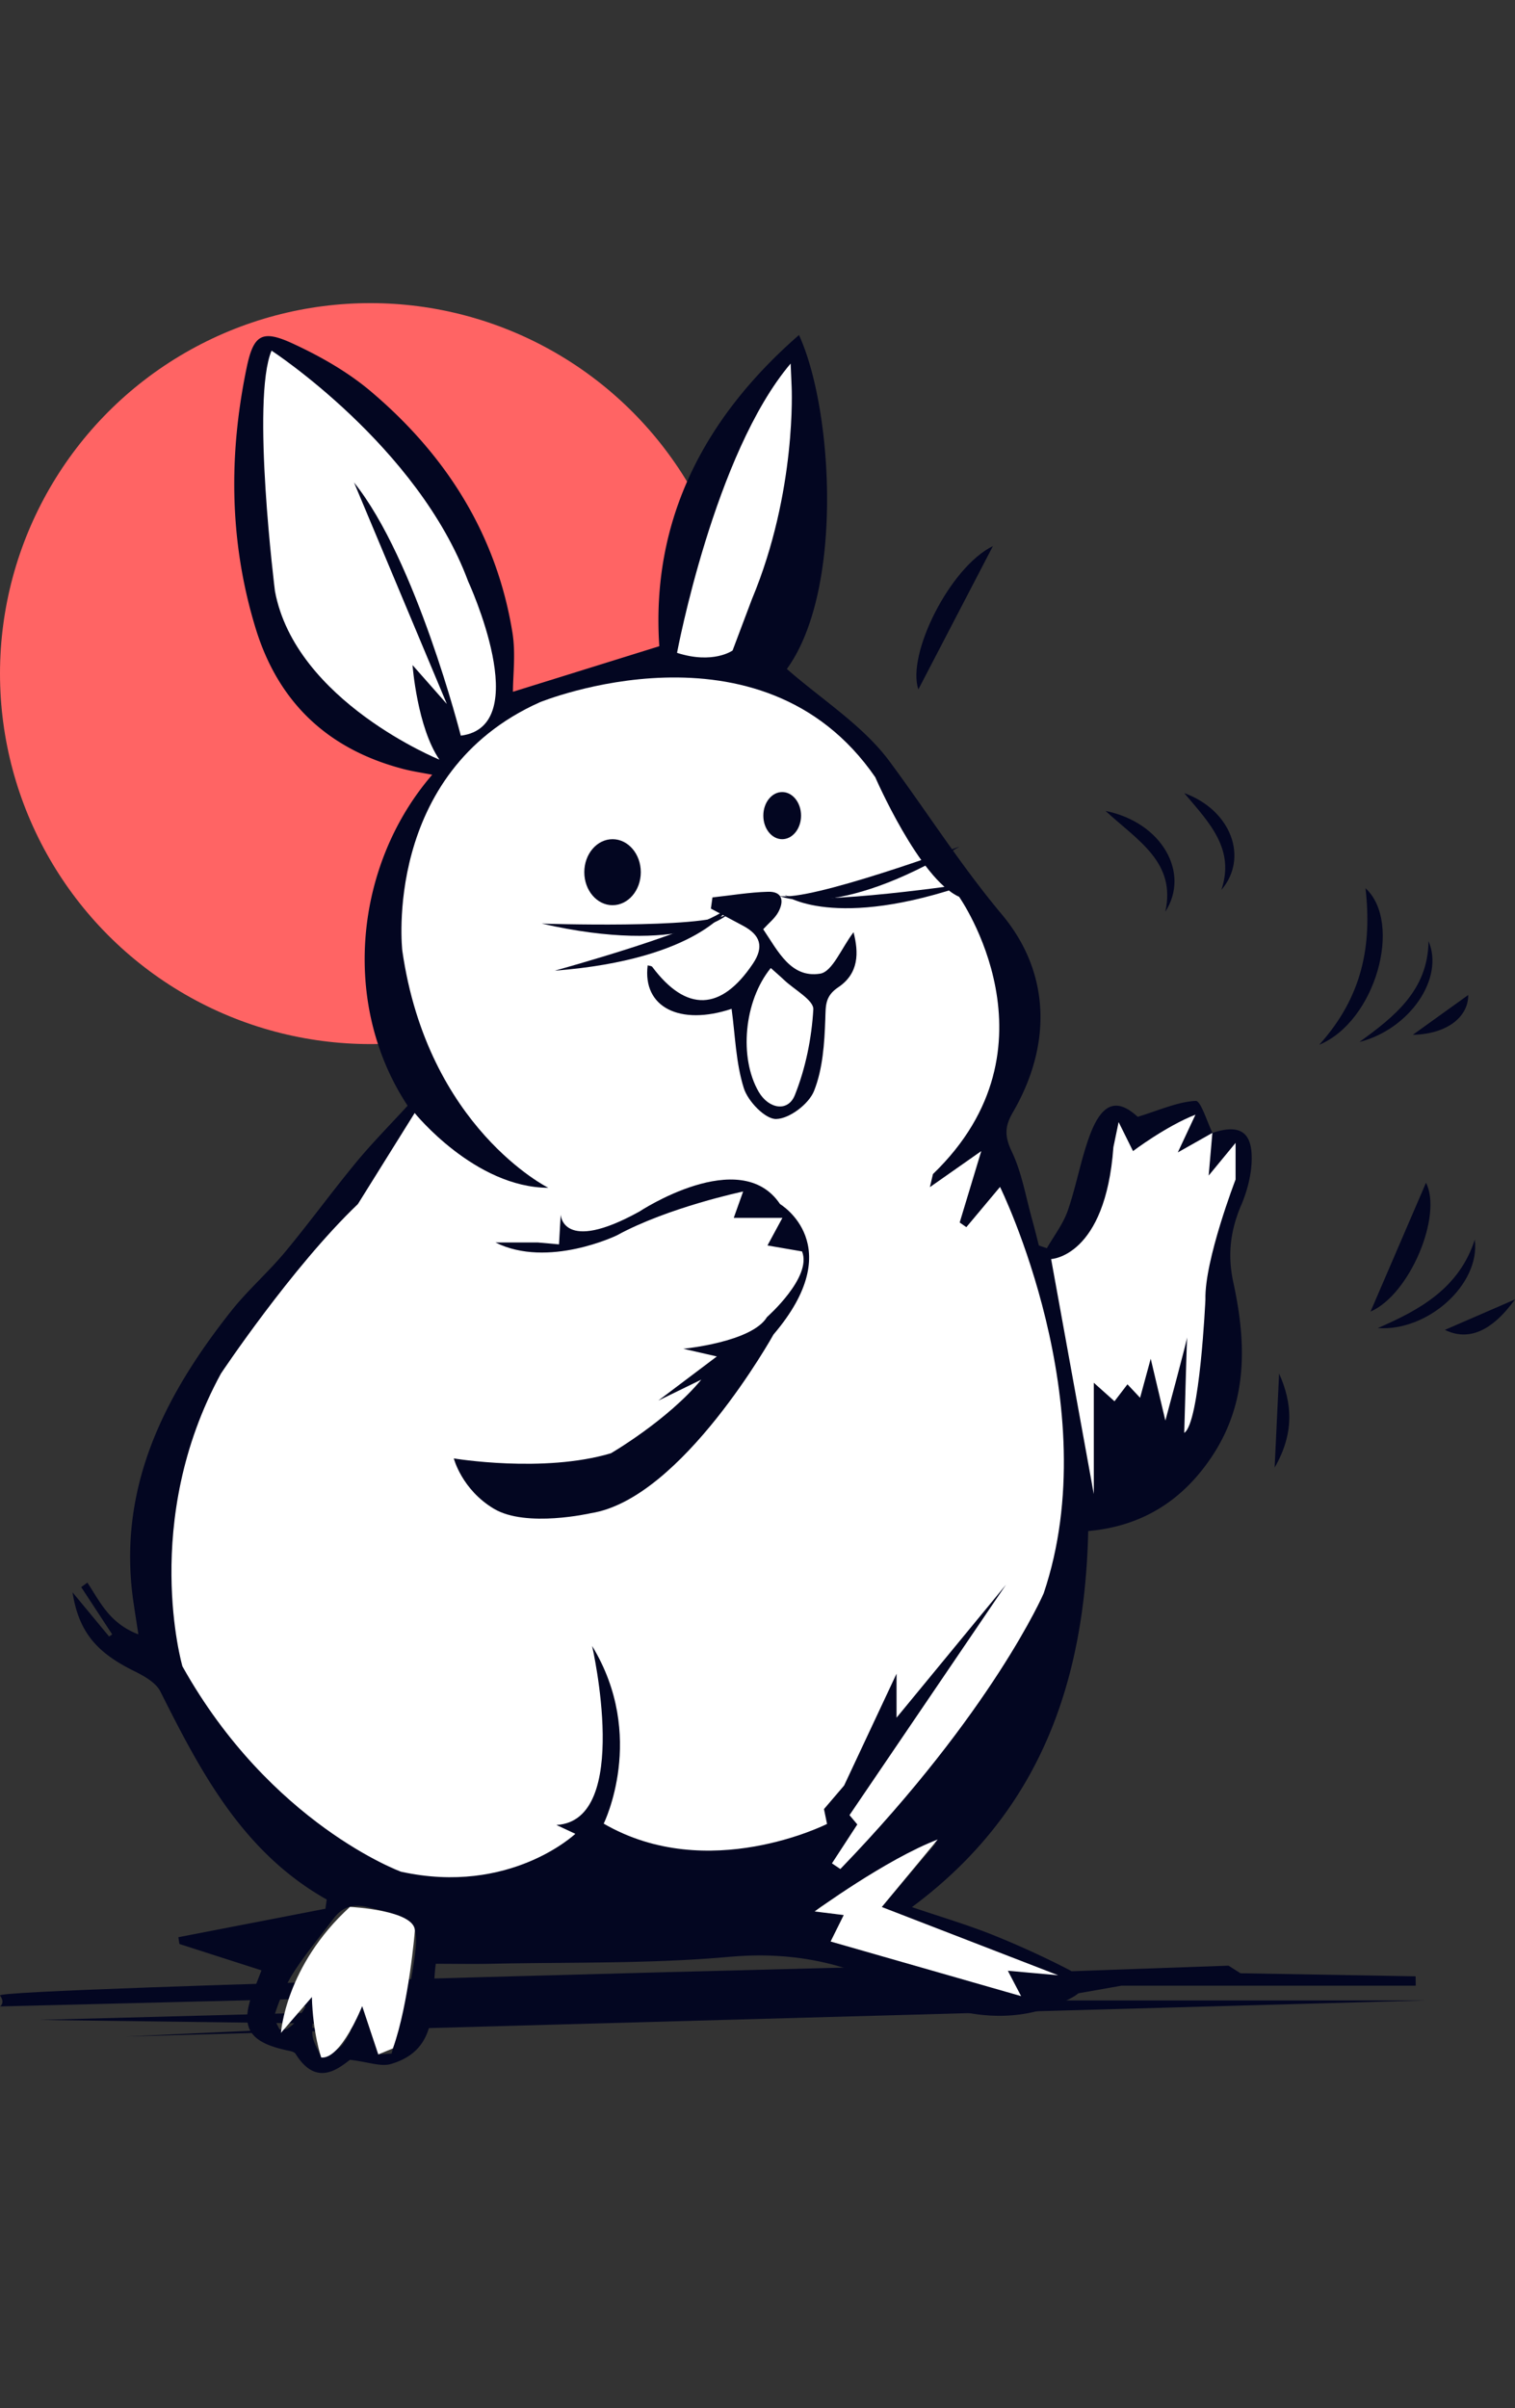
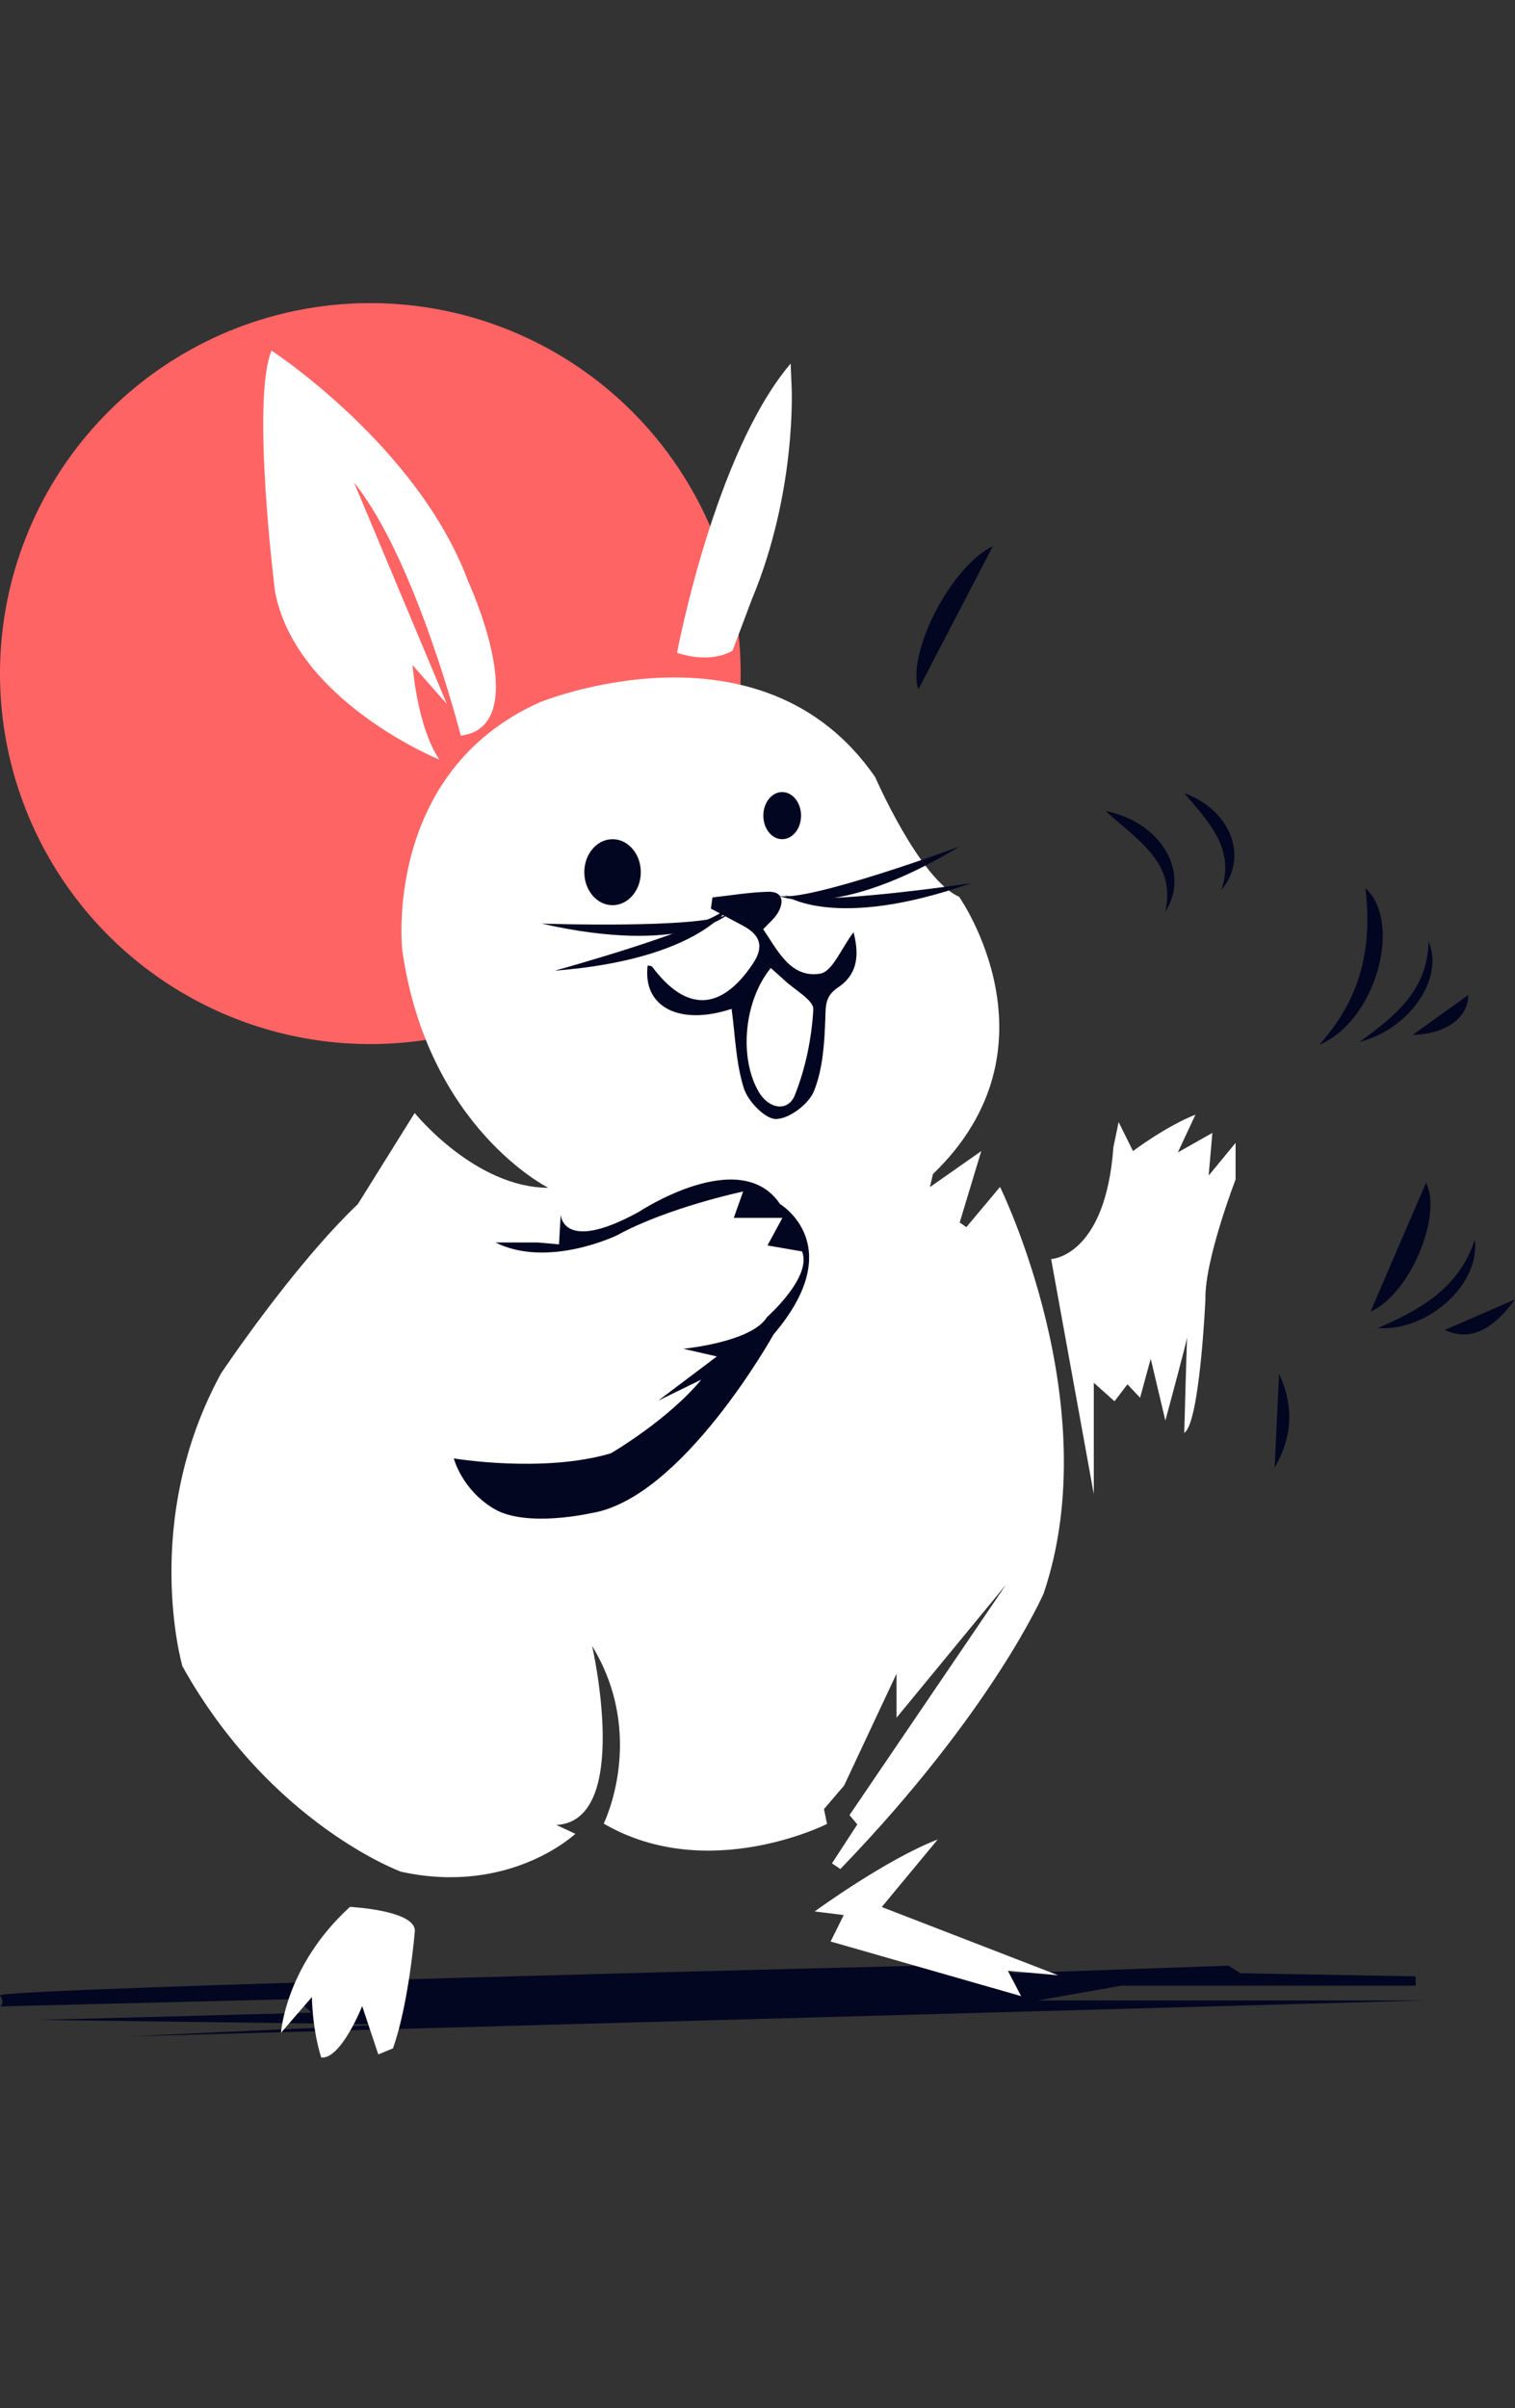
<svg xmlns="http://www.w3.org/2000/svg" width="90" height="143" fill="none">
  <rect width="100%" height="100%" fill="#333333" stroke="none" />
  <circle cx="22" cy="40" r="22" fill="#FF6464" />
  <g clip-path="url(#a)">
    <path fill="#030621" d="m72.985 116.725-12.646.447-2.468-.523S-.327 118.042 0 118.496c.327.454 0 .65 0 .65l17.651-.437.85.808-16.163.43 20.749.271-15.65.715 77.24-2.142H61.653l4.962-.876h17.49l-.01-.557-10.405-.183-.704-.447v-.003z" />
-     <path fill="#030621" d="M73.73 71.579c.372-.873.63-1.87.63-2.812 0-1.596-.76-2.012-2.331-1.496-.334-.68-.698-1.915-.997-1.898-1.083.059-2.139.547-3.445.946-1.173-1.076-2.08-.918-2.827 1.048-.553 1.468-.814 3.043-1.33 4.528-.275.791-.818 1.489-1.241 2.228l-.475-.165c-.13-.509-.254-1.02-.395-1.526-.382-1.355-.612-2.785-1.207-4.037-.43-.9-.44-1.481.052-2.33 2.355-4.047 2.224-8.335-.65-11.766-2.445-2.919-4.435-6.072-6.67-9.087-1.588-2.142-4.012-3.658-6.1-5.487 3.398-4.68 2.734-15.458.72-19.831-5.66 4.937-8.799 11.019-8.297 18.48-3.074.955-6.037 1.88-8.695 2.705 0-.976.168-2.265-.027-3.493-.94-5.841-3.94-10.551-8.39-14.323-1.385-1.176-3.032-2.111-4.69-2.874-1.811-.832-2.306-.502-2.712 1.444-1.08 5.195-1.031 10.37.533 15.478 1.355 4.425 4.315 7.193 8.781 8.355.537.14 1.09.22 1.709.34-4.61 5.333-5.45 13.615-1.461 19.653-1.052 1.148-2.108 2.214-3.06 3.365-1.44 1.747-2.775 3.583-4.222 5.326-1.008 1.21-2.214 2.259-3.19 3.49-4.03 5.088-6.822 10.613-5.801 17.397.09.605.186 1.21.278 1.812A4.326 4.326 0 0 1 6.347 95.7c-.44-.53-.774-1.145-1.156-1.72l-.367.266c.615.935 1.227 1.873 1.842 2.809l-.185.123-2.173-2.623c.368 2.328 1.403 3.559 3.627 4.659.598.295 1.324.69 1.595 1.237 2.414 4.81 4.9 9.541 9.878 12.347l-.076.546-8.736 1.692.062.402c1.606.516 3.211 1.032 4.875 1.565-.106.275-.237.622-.378.966-.97 2.355-.485 3.29 1.974 3.802.15.031.357.076.426.183 1.18 1.904 2.42 1 3.232.361 1.086.127 1.84.429 2.448.247 2.984-.89 2.334-3.627 2.654-5.948 1.166 0 2.194.021 3.218 0 4.731-.103 9.479.01 14.182-.409 3.332-.299 6.292.179 9.294 1.599 3.352 1.585 6.876 2.771 10.61 1.059.409-.186 1.007-.475 1.055-.784.048-.334-.364-.915-.725-1.1a52.7 52.7 0 0 0-4.58-2.094c-1.488-.592-3.032-1.049-4.768-1.637 7.608-5.642 10.266-13.36 10.472-22.33 3.25-.29 5.666-1.857 7.406-4.518 2.1-3.218 1.98-6.715 1.217-10.232-.358-1.64-.182-3.08.457-4.59h.004zm-49.223 45.466c-.268 1.657-.822 3.27-1.245 4.903-.261.017-.522.031-.784.048-.309-.922-.615-1.846-.955-2.868-.379.774-.667 1.578-1.145 2.252-.268.379-.85.54-1.29.798-.189-.468-.512-.932-.536-1.41-.03-.673.165-1.361-.02-2.183-.337.509-.643 1.045-1.025 1.52-.203.254-.537.406-.812.605-.137-.365-.467-.791-.374-1.083.278-.87.636-1.74 1.124-2.506.701-1.094 1.547-2.094 2.328-3.14.536-.718 1.127-.955 2.097-.725 2.953.701 3.122.777 2.637 3.782v.007zm27.876-3.803c3.58 1.386 7.028 2.72 10.48 4.054l-.134.406c-.89-.31-1.785-.619-2.675-.932-.062.086-.12.172-.183.254l.894 1.121c-.034.127-.072.254-.106.382a22854.07 22854.07 0 0 0-11.315-3.242c.327-.661.53-1.063.78-1.572-.436-.055-.87-.106-1.726-.213l.355-.285 6.027-3.456c.295-.116.58-.23.845-.333l-3.238 3.809-.004.007z" />
    <path fill="#fff" d="M23.826 111.148s-7.75-2.829-12.989-12.198c0 0-2.5-8.61 2.29-17.387 0 0 4.205-6.312 8.134-10.063l3.373-5.408s3.569 4.428 7.939 4.442c0 0-7.165-3.559-8.675-14.09 0 0-1.2-10.548 8.163-14.739 0 0 13.15-5.394 19.934 4.446 0 0 2.623 6.044 4.982 7.103 0 0 6.288 8.918-1.554 16.465l-.183.777 3.054-2.142-1.283 4.24.395.278 2.002-2.39S65.787 83.423 62 94.618c0 0-3.019 6.986-12.078 16.369l-.499-.337 1.506-2.311-.464-.553 9.297-13.684L53.26 102v-2.613l-3.115 6.642-1.196 1.399.182.881s-7.076 3.579-13.268-.018c0 0 2.579-5.191-.688-10.551 0 0 2.383 10.386-2.12 10.63l1.123.526s-3.874 3.669-10.348 2.252h-.004z" />
    <path fill="#030621" d="M29.434 73.78h2.506l1.269.113.1-1.764s.09 2.345 4.665-.179c0 0 6-3.974 8.365-.45 0 0 4.133 2.448-.388 7.746 0 0-5.426 9.768-10.851 10.61 0 0-3.83.88-5.749-.258-1.918-1.138-2.392-2.994-2.392-2.994s5.318.89 9.334-.306c0 0 3.363-1.953 5.37-4.374l-2.558 1.248 3.48-2.623-1.994-.457s4.074-.385 4.975-1.884c0 0 2.699-2.373 2.08-3.896l-2.053-.354.887-1.64h-2.89l.557-1.564s-4.46.938-7.506 2.606c0 0-4.084 1.977-7.203.423l-.003-.004z" />
    <path fill="#fff" d="M16.692 120.713s.255-3.978 4.098-7.478c0 0 3.872.193 3.855 1.424 0 0-.351 4.328-1.303 6.979l-.87.358-.956-2.868s-1.265 3.181-2.434 3.05c0 0-.499-1.451-.554-3.589l-1.836 2.124zm31.703-7.206s4.233-3.094 7.31-4.274l-3.322 4.009 10.48 4.054-2.991-.268.787 1.506-11.315-3.243.78-1.571-1.725-.213h-.004zM62.44 74.766s3.228-.117 3.703-6.646l.31-1.489.855 1.723s1.953-1.478 3.71-2.163l-1.049 2.242 2.053-1.159-.22 2.534 1.599-1.942v2.176s-1.847 4.783-1.792 7.124c0 0-.333 7.347-1.258 7.921 0 0 .158-5.83.175-5.707.018.124-1.296 4.979-1.296 4.979l-.87-3.676-.632 2.32-.75-.8-.77 1.007-1.23-1.1v6.612l-2.535-13.956h-.003zM26.11 45.112s-8.555-3.465-9.776-10.008c0 0-1.426-11.387-.202-14.282 0 0 8.698 5.67 11.679 13.7 0 0 3.985 8.613-.437 9.163 0 0-2.664-10.465-6.343-15.035l5.515 13.155-2.039-2.31s.275 3.695 1.599 5.617h.003zm14.11-6.343s2.21-11.834 6.748-17.18l.059 1.371s.32 6.206-2.359 12.622l-1.148 3.046s-1.152.832-3.3.14z" />
    <path fill="#030621" d="M58.984 32.43c-1.516 2.915-2.99 5.751-4.428 8.509-.705-2.087 1.88-7.269 4.428-8.51zm19.385 29.612c2.554-2.833 3.142-5.87 2.75-9.297 2.225 2.039.612 7.898-2.75 9.297zm3.049 15.843c1.114-2.582 2.246-5.213 3.294-7.65.99 1.918-.942 6.625-3.294 7.65zm.43.979c2.527-1.09 4.834-2.382 5.763-5.25.34 2.648-2.792 5.463-5.763 5.25zM69.227 54.137c.653-2.926-1.626-4.215-3.552-5.982 3.342.674 5.044 3.679 3.552 5.982zm3.328-1.289c.825-2.44-.719-3.995-2.204-5.752 2.795 1.014 3.834 3.848 2.204 5.752zm12.308 3.042c.95 2.204-1.12 5.223-4.105 5.986 2.08-1.505 4.071-3.077 4.105-5.985zm-9.142 31.26c.1-2.083.183-3.833.265-5.587.801 1.792.901 3.552-.265 5.587zM90 77.163c-1.4 1.932-2.792 2.478-4.164 1.808 1.303-.567 2.586-1.12 4.164-1.808zM83.928 61.45c1.276-.914 2.294-1.647 3.294-2.365.007 1.306-1.258 2.32-3.294 2.365zm-41.605-8.159c1.1-.12 2.197-.306 3.297-.336.891-.028.963.584.606 1.224-.2.36-.554.636-.887 1 .876 1.296 1.64 2.915 3.38 2.64.735-.116 1.268-1.523 1.986-2.461.313 1.203.327 2.44-.904 3.266-.797.533-.746 1.093-.773 1.894-.052 1.441-.148 2.96-.67 4.267-.31.774-1.458 1.647-2.25 1.664-.652.014-1.677-1.052-1.921-1.832-.475-1.506-.512-3.15-.726-4.71-3.06 1.02-5.301-.083-4.985-2.583.093.031.227.028.275.093 2.022 2.7 4.085 2.623 5.972-.186.684-1.017.44-1.705-.564-2.248-.643-.347-1.286-.684-1.928-1.028l.092-.657v-.007zm3.466 4.192c-1.606 1.97-1.891 5.342-.715 7.357.591 1.01 1.736 1.214 2.145.19.64-1.6.997-3.37 1.097-5.09.03-.55-1.128-1.168-1.743-1.753-.23-.22-.475-.426-.784-.704zm-9.399-3.731c.926 0 1.677-.877 1.677-1.96 0-1.082-.751-1.959-1.678-1.959-.926 0-1.678.877-1.678 1.96 0 1.082.752 1.96 1.678 1.96zm10.076-3.919c.62 0 1.121-.627 1.121-1.4 0-.772-.502-1.399-1.12-1.399-.62 0-1.121.627-1.121 1.4 0 .772.501 1.399 1.12 1.399z" />
    <path fill="#030621" d="M43.265 54.275s-2.654 2.49-11.084.57c0 0 9.496.324 11.084-.57zm3.033-1.073s3.3 1.534 10.703-2.93c0 0-8.919 3.284-10.703 2.93z" />
    <path fill="#030621" d="M43.365 53.807s-1.795 3.167-10.414 3.834c0 0 9.166-2.51 10.414-3.834zm3.242-.66s2.923 2.17 11.075-.701c0 0-9.397 1.41-11.075.701z" />
  </g>
  <defs>
    <clipPath id="a">
      <path fill="#fff" d="M0 19.897h90v103.206H0z" />
    </clipPath>
  </defs>
</svg>